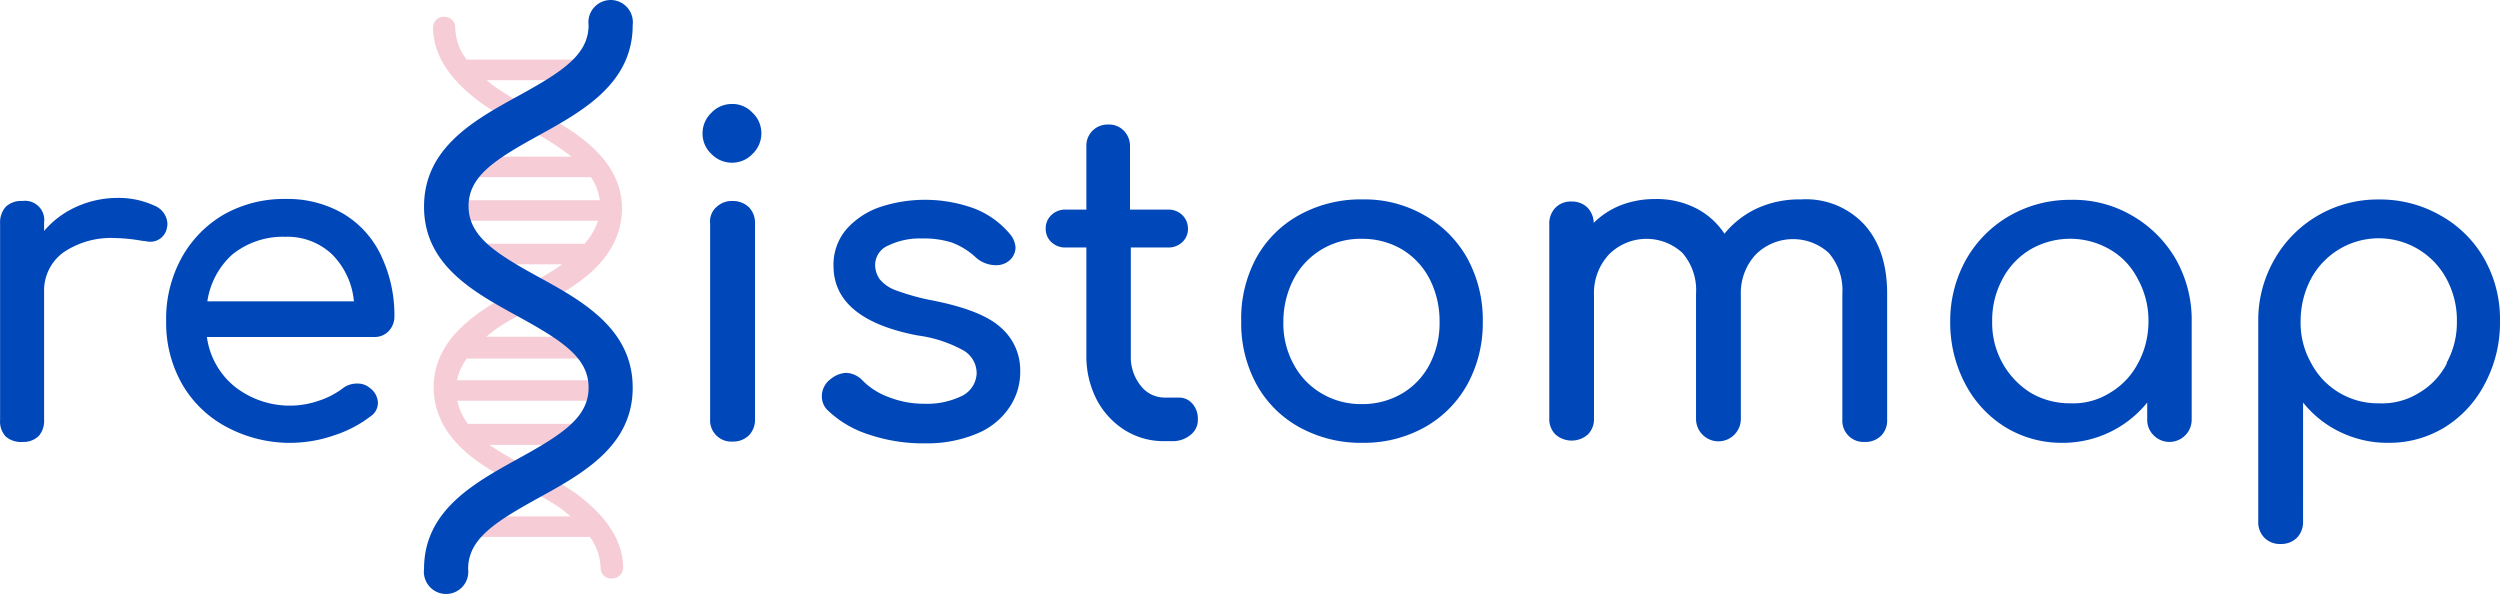
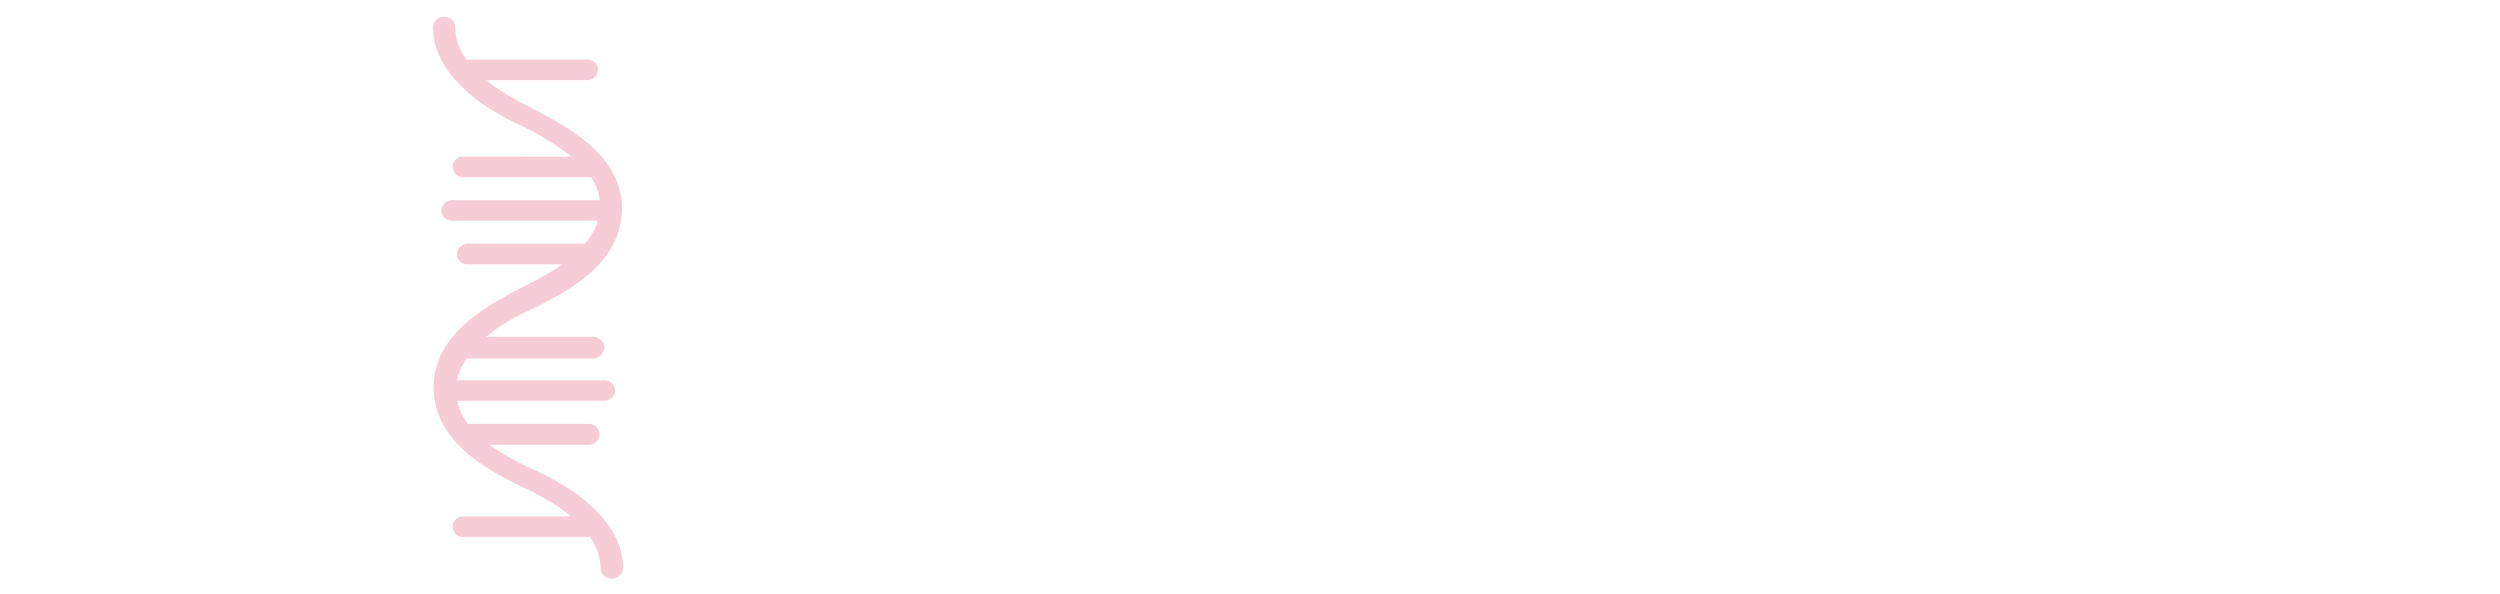
<svg xmlns="http://www.w3.org/2000/svg" viewBox="0 0 283.47 67.35">
  <path d="M65.23 55.9c-1.36-.94-2.79-1.76-4.29-2.46-1.91-.83-3.73-1.83-5.45-3h11.25c.66.02 1.2-.5 1.22-1.16.02-.65-.49-1.2-1.14-1.22H53.06c-.59-.78-1-1.67-1.21-2.62h16.6c.67.03 1.24-.48 1.29-1.15-.02-.67-.58-1.19-1.25-1.17H51.81c.2-.89.58-1.73 1.11-2.47h14.27c.54 0 1.03-.33 1.21-.84.09-.14.14-.3.14-.47a1.01 1.01 0 0 0-.46-.79c-.25-.24-.59-.38-.94-.37h-12c.33-.28.65-.51.93-.75 1.22-.85 2.52-1.58 3.87-2.19 4.43-2.19 10.45-5.22 10.59-11.51v-.14h-.24l.24-.05v-.18c-.24-5.92-6.2-9-10.59-11.29-1.33-.65-2.6-1.39-3.82-2.23-.28-.19-.6-.47-.93-.75h11.39c.66.01 1.2-.51 1.22-1.17 0-.65-.53-1.17-1.18-1.16h-13.7a6.127 6.127 0 0 1-1.3-3.68c0-.3-.12-.59-.33-.8-.25-.24-.58-.37-.93-.37-.67-.03-1.23.49-1.26 1.16v.01c0 4.33 3.64 7.22 5.41 8.57 1.34.93 2.75 1.74 4.23 2.42 2.15 1.01 4.18 2.24 6.06 3.69H52.6c-.64-.06-1.21.41-1.27 1.06-.06.64.41 1.21 1.06 1.27h14.62c.53.78.87 1.68 1 2.61H51.35c-.68-.03-1.27.49-1.31 1.17.03.67.6 1.19 1.28 1.16h16.49c-.33.97-.85 1.86-1.54 2.61H53.03c-.66-.01-1.2.51-1.21 1.17 0 .64.52 1.16 1.16 1.16h10.77l-.14.1a29.07 29.07 0 0 1-3.86 2.23c-4.43 2.29-10.44 5.41-10.58 11.43v.42c.23 6.2 6.2 9.18 10.58 11.33 1.35.62 2.64 1.36 3.87 2.19.28.23.65.51 1.07.88H52.61c-.64-.06-1.21.41-1.27 1.06s.41 1.21 1.06 1.27h14.48a6.19 6.19 0 0 1 1.22 3.56c.02.66.58 1.18 1.24 1.16h.02c.67.01 1.24-.49 1.3-1.16 0-4.3-3.64-7.19-5.41-8.54Z" style="fill:#f6cdd7;stroke-width:0" />
-   <path d="M18.98 25.31c-.07-.9-.65-1.68-1.49-2-1.3-.59-2.72-.89-4.15-.87-1.61 0-3.2.34-4.66 1C7.26 24.07 6 25.01 5 26.19v-.93a2.179 2.179 0 0 0-2.47-2.47c-.69-.05-1.36.19-1.87.65-.45.51-.68 1.18-.65 1.86v22.34c-.05.69.19 1.36.65 1.87.52.43 1.19.65 1.87.6.69.04 1.36-.2 1.86-.67.44-.52.65-1.18.61-1.86V33.05c-.04-1.75.78-3.4 2.19-4.43a9.572 9.572 0 0 1 5.78-1.63c1.08.02 2.16.13 3.22.33.32 0 .56.09.74.09.98.06 1.84-.63 2-1.59.04-.17.06-.34.05-.51Zm19.96-1.07c-2.01-1.16-4.3-1.74-6.62-1.68-2.43-.03-4.83.58-6.95 1.77a12.869 12.869 0 0 0-4.8 4.94c-1.19 2.2-1.79 4.67-1.73 7.17-.04 2.5.59 4.96 1.82 7.13 1.2 2.07 2.96 3.76 5.08 4.87 3.74 1.98 8.13 2.32 12.12.93 1.51-.48 2.93-1.22 4.19-2.19.5-.33.8-.9.8-1.5-.02-.66-.35-1.28-.89-1.67-.41-.36-.94-.54-1.49-.52-.59 0-1.17.19-1.63.56-.82.61-1.73 1.08-2.7 1.39-3.23 1.12-6.81.52-9.51-1.59a8.755 8.755 0 0 1-3.17-5.64h18.93c.6.03 1.19-.19 1.63-.61.42-.42.67-.98.7-1.58.05-2.42-.46-4.81-1.49-7a10.91 10.91 0 0 0-4.29-4.78Zm-15.43 9.93c.3-2.05 1.3-3.93 2.84-5.32a9.14 9.14 0 0 1 6-2 7.35 7.35 0 0 1 5.31 2 8.634 8.634 0 0 1 2.47 5.32H23.51ZM83 11.79c-.89 0-1.73.35-2.34 1-.64.61-1 1.45-1 2.33-.01.88.35 1.73 1 2.33.61.64 1.46 1 2.34 1 .88 0 1.73-.36 2.33-1 .64-.61 1-1.45 1-2.33 0-.88-.35-1.73-1-2.33-.6-.65-1.45-1.02-2.33-1Zm.04 11a2.51 2.51 0 0 0-1.82.7 2.16 2.16 0 0 0-.7 1.82v22.24c-.07 1.32.95 2.45 2.27 2.52h.25c.69.03 1.37-.22 1.87-.7.47-.49.72-1.14.7-1.82V25.36c.03-.69-.22-1.37-.7-1.87-.51-.47-1.18-.72-1.87-.7Zm30.35 14.27c-1.49-1.31-4.05-2.28-7.69-3-1.38-.26-2.74-.64-4.06-1.12-.74-.25-1.4-.69-1.9-1.29a2.87 2.87 0 0 1-.51-1.68c.04-.95.63-1.79 1.51-2.14 1.18-.56 2.47-.83 3.78-.79 1.15-.03 2.3.12 3.4.46.98.37 1.89.92 2.66 1.63.63.6 1.46.93 2.33.94.5.02.99-.13 1.4-.42.5-.36.81-.92.84-1.54-.03-.59-.26-1.15-.65-1.59a9.94 9.94 0 0 0-4.06-2.89c-3.45-1.25-7.22-1.3-10.7-.14-1.45.5-2.76 1.37-3.78 2.52a6.176 6.176 0 0 0-1.45 4.15c0 4 3.18 6.67 9.56 7.88 1.83.24 3.6.82 5.22 1.72a3 3 0 0 1 1.45 2.57 2.98 2.98 0 0 1-1.58 2.52c-1.37.68-2.9 1-4.43.93-1.39 0-2.77-.27-4.06-.79a7.952 7.952 0 0 1-2.84-1.82c-.49-.54-1.18-.87-1.91-.89-.64.04-1.24.29-1.73.7-.64.46-1.02 1.21-1 2 0 .58.24 1.14.66 1.54 1.32 1.26 2.92 2.2 4.66 2.75 2.06.69 4.21 1.03 6.38 1 2 .04 4-.33 5.85-1.09a8.107 8.107 0 0 0 3.68-2.94 7.116 7.116 0 0 0 1.26-4.14c.04-1.94-.8-3.79-2.29-5.04Zm20.35 8.02h-1.7a3.41 3.41 0 0 1-2.7-1.35 5.165 5.165 0 0 1-1.12-3.36V28.06h4.15c.62.04 1.23-.18 1.68-.6.42-.38.66-.93.65-1.5.01-.59-.22-1.17-.65-1.58-.45-.43-1.06-.65-1.68-.61h-4.24v-7.18c.01-.66-.24-1.3-.7-1.77-.46-.47-1.11-.73-1.77-.7-.66-.02-1.31.23-1.78.7s-.72 1.11-.7 1.77v7.18h-2.28c-.62-.04-1.23.18-1.68.61-.44.41-.67.98-.65 1.58 0 .57.23 1.12.65 1.5.45.42 1.06.64 1.68.6h2.28v12.31c-.01 1.72.39 3.41 1.17 4.94.73 1.41 1.83 2.6 3.17 3.45 1.34.84 2.9 1.28 4.48 1.26h.88c.76.03 1.51-.22 2.1-.7.55-.42.87-1.08.84-1.77.03-.65-.19-1.28-.61-1.77-.37-.43-.9-.69-1.47-.7Zm27.72-20.7a13.611 13.611 0 0 0-7-1.77c-2.49-.04-4.95.57-7.14 1.77a12.367 12.367 0 0 0-4.89 4.89c-1.17 2.2-1.76 4.67-1.69 7.17-.05 2.49.55 4.95 1.73 7.14 1.13 2.05 2.81 3.73 4.86 4.86 2.19 1.2 4.65 1.81 7.14 1.77 2.47.04 4.92-.57 7.08-1.77 2.04-1.14 3.72-2.84 4.85-4.89 1.18-2.18 1.77-4.63 1.73-7.11.04-2.51-.57-4.98-1.77-7.18a12.695 12.695 0 0 0-4.9-4.88Zm.65 16.92a8.219 8.219 0 0 1-3.12 3.31 8.862 8.862 0 0 1-4.57 1.21c-1.61.02-3.19-.39-4.57-1.21a8.41 8.41 0 0 1-3.17-3.31c-.8-1.47-1.2-3.13-1.16-4.8-.01-1.69.39-3.35 1.16-4.85 1.5-2.87 4.5-4.64 7.74-4.57 1.61-.02 3.19.4 4.57 1.21 1.33.81 2.41 1.97 3.12 3.36.76 1.5 1.14 3.17 1.12 4.85.03 1.67-.36 3.32-1.12 4.8Zm42.15-18.69c-1.72-.04-3.43.3-5 1-1.45.67-2.72 1.66-3.73 2.89a8.43 8.43 0 0 0-3.31-2.93 9.777 9.777 0 0 0-4.57-1c-1.32-.01-2.64.23-3.87.7a9.056 9.056 0 0 0-3.07 2c-.01-.66-.28-1.3-.75-1.77-.48-.44-1.12-.67-1.77-.65-.68-.03-1.34.22-1.82.7-.47.5-.73 1.17-.7 1.86v22.03c-.03.68.22 1.34.7 1.82 1.05.93 2.63.93 3.68 0 .47-.49.72-1.14.69-1.82v-14c-.06-1.69.54-3.33 1.68-4.57a6 6 0 0 1 8.35-.19 6.442 6.442 0 0 1 1.54 4.62v14.2c0 1.4 1.14 2.54 2.54 2.54s2.54-1.14 2.54-2.54V33.44c-.06-1.69.54-3.33 1.68-4.57a6.003 6.003 0 0 1 8.29-.19 6.442 6.442 0 0 1 1.54 4.62v14.3c-.06 1.32.96 2.45 2.28 2.51h.24c.69.04 1.37-.22 1.87-.7.47-.48.72-1.14.69-1.81V33.33c0-3.4-.88-6-2.65-7.93a8.998 8.998 0 0 0-7.07-2.79Zm37.48 1.83a13.145 13.145 0 0 0-6.9-1.78c-2.45-.03-4.87.6-7 1.82a13.248 13.248 0 0 0-4.94 5 14.254 14.254 0 0 0-1.77 7c-.02 2.44.55 4.84 1.68 7 1.05 2.04 2.63 3.75 4.58 4.96 1.95 1.18 4.2 1.8 6.48 1.77 3.73.01 7.26-1.67 9.6-4.57v1.87c-.03.68.22 1.34.7 1.82a2.515 2.515 0 0 0 3.56.08c.52-.49.8-1.18.78-1.9V36.44c.04-2.45-.58-4.86-1.77-7a13.478 13.478 0 0 0-5-5Zm.69 16.73a8.339 8.339 0 0 1-3.17 3.36 7.846 7.846 0 0 1-4.52 1.2c-1.59.01-3.15-.4-4.52-1.21a9.322 9.322 0 0 1-4.33-8.08c-.03-1.68.38-3.33 1.17-4.81a8.515 8.515 0 0 1 3.17-3.35 8.989 8.989 0 0 1 9 0c1.36.78 2.46 1.95 3.17 3.35a9.738 9.738 0 0 1 1.21 4.81c0 1.65-.39 3.27-1.17 4.72h-.01Zm39.31-11.73c-1.17-2.1-2.9-3.83-5-5a13.756 13.756 0 0 0-7-1.82c-2.43-.03-4.82.6-6.92 1.82-2.06 1.2-3.77 2.92-4.94 5a13.756 13.756 0 0 0-1.82 7v22.67c-.04.69.22 1.37.7 1.87.48.47 1.14.73 1.82.7.69.03 1.36-.22 1.86-.7.48-.5.73-1.18.7-1.87V45.64c1.14 1.43 2.59 2.58 4.24 3.36 1.67.8 3.5 1.22 5.36 1.21 2.28.04 4.53-.58 6.48-1.77a12.65 12.65 0 0 0 4.57-5 14.7 14.7 0 0 0 1.68-7c.05-2.44-.55-4.86-1.73-7Zm-4.29 11.75a8.147 8.147 0 0 1-3.17 3.36 7.893 7.893 0 0 1-4.54 1.18c-3.22.05-6.2-1.72-7.69-4.57a9.284 9.284 0 0 1-1.19-4.72c0-1.67.39-3.33 1.17-4.81a8.716 8.716 0 0 1 11.8-3.58c1.52.81 2.77 2.06 3.58 3.58.79 1.48 1.2 3.13 1.17 4.81.03 1.65-.38 3.28-1.17 4.72l.04.03ZM61.13 15.33c4.99-2.75 10.61-5.89 10.61-12.49.17-1.38-.8-2.64-2.18-2.82-1.38-.17-2.64.8-2.82 2.18-.03.21-.03.42 0 .63 0 3.4-3 5.31-8 8.06s-10.66 5.88-10.66 12.54 5.66 9.7 10.66 12.45 8 4.67 8 8.07-3 5.31-8 8.07-10.66 5.87-10.66 12.49c-.17 1.38.8 2.64 2.18 2.82a2.52 2.52 0 0 0 2.82-2.81c0-3.4 3-5.31 8-8.07s10.66-5.87 10.66-12.49-5.62-9.79-10.61-12.52-8-4.67-8-8.07 3.01-5.29 8-8.04Z" style="fill:#0047ba;stroke-width:0" />
</svg>